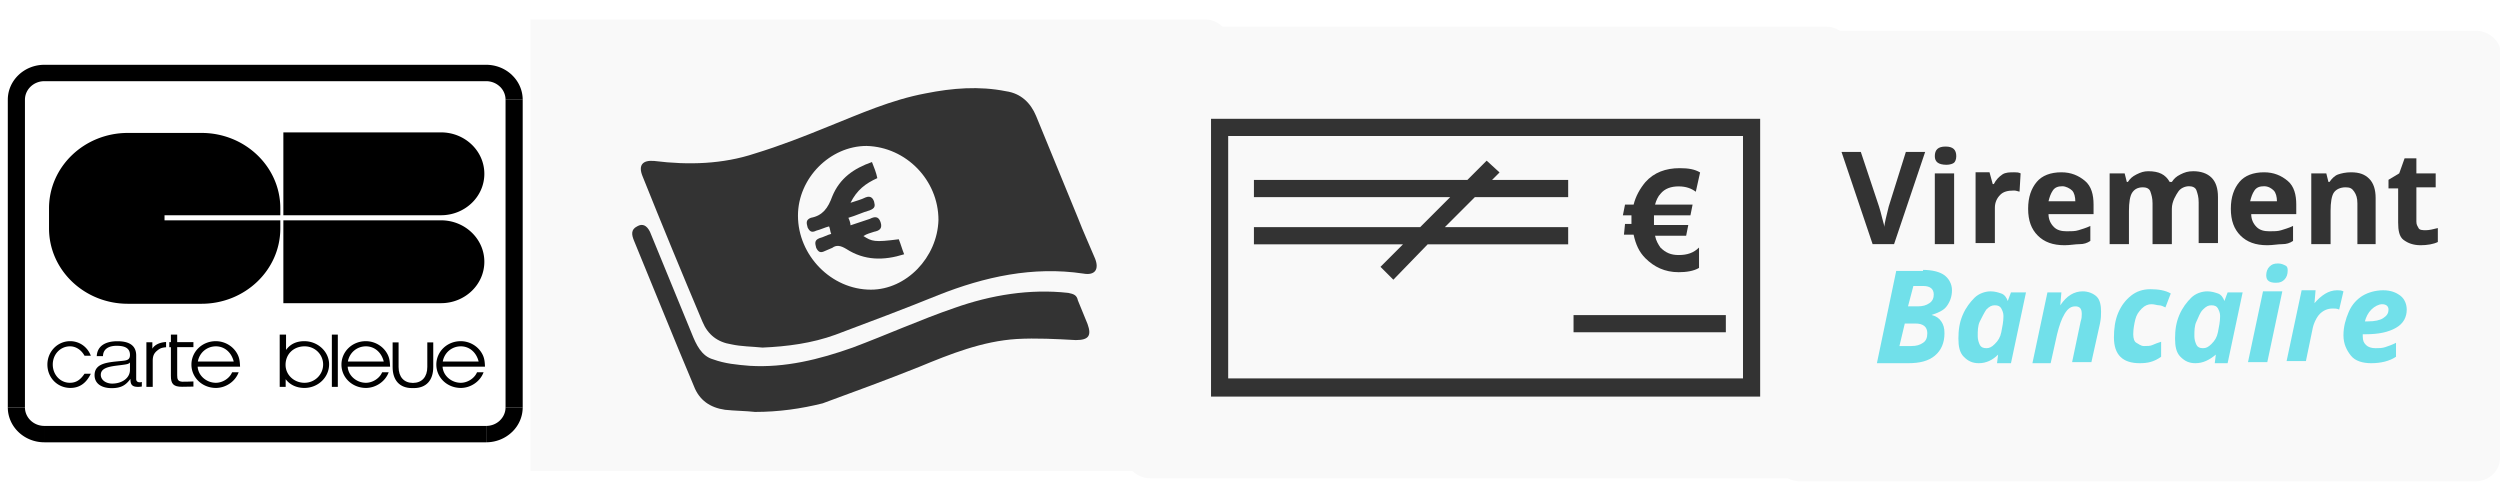
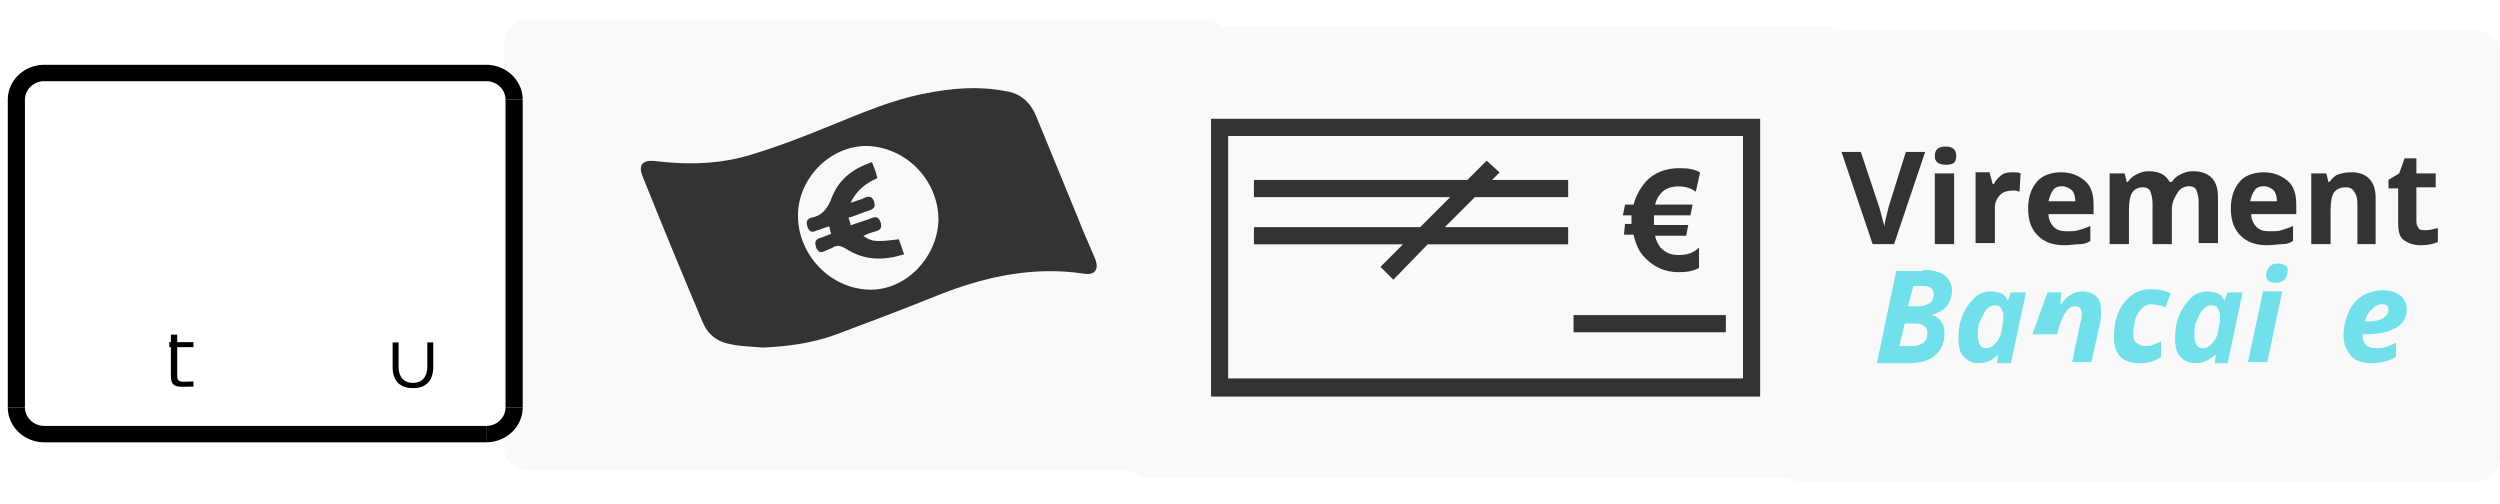
<svg xmlns="http://www.w3.org/2000/svg" xmlns:ns1="http://www.inkscape.org/namespaces/inkscape" xmlns:ns2="http://sodipodi.sourceforge.net/DTD/sodipodi-0.dtd" width="61.77mm" height="12.458mm" viewBox="0 0 61.77 12.458" version="1.1" id="svg5" xml:space="preserve" ns1:version="1.2.1 (9c6d41e410, 2022-07-14)" ns2:docname="payment.svg">
  <ns2:namedview id="namedview7" pagecolor="#ffffff" bordercolor="#000000" borderopacity="0.25" ns1:showpageshadow="2" ns1:pageopacity="0.0" ns1:pagecheckerboard="0" ns1:deskcolor="#d1d1d1" ns1:document-units="mm" showgrid="false" showguides="true" ns1:zoom="2.9825758" ns1:cx="194.79807" ns1:cy="27.157734" ns1:window-width="1920" ns1:window-height="1017" ns1:window-x="-8" ns1:window-y="-8" ns1:window-maximized="1" ns1:current-layer="layer1">
    <ns2:guide position="34.261,10.931" orientation="0,-1" id="guide346" ns1:locked="false" />
  </ns2:namedview>
  <defs id="defs2">
    <polygon id="path-1" points="0,42.462 0,0.326 67.607,0.326 67.607,42.462 " />
    <filter id="Adobe_OpacityMaskFilter" filterUnits="userSpaceOnUse" x="0.4" y="-0.2" width="67.6" height="42.1">
      <feColorMatrix type="matrix" values="1 0 0 0 0  0 1 0 0 0  0 0 1 0 0  0 0 0 1 0" id="feColorMatrix180" />
    </filter>
    <filter id="Adobe_OpacityMaskFilter-2" filterUnits="userSpaceOnUse" x="0.4" y="-0.2" width="67.6" height="42.1">
      <feColorMatrix type="matrix" values="1 0 0 0 0  0 1 0 0 0  0 0 1 0 0  0 0 0 1 0" id="feColorMatrix239" />
    </filter>
    <filter id="Adobe_OpacityMaskFilter-9" filterUnits="userSpaceOnUse" x="0" y="0.3" width="67.6" height="42.1">
      <feColorMatrix type="matrix" values="1 0 0 0 0  0 1 0 0 0  0 0 1 0 0  0 0 0 1 0" id="feColorMatrix355" />
    </filter>
    <rect id="SVGID_1_" x="-193.3" y="26.3" width="723.2" height="500" />
    <rect id="SVGID_3_" x="-193.3" y="26.3" width="723.2" height="500" />
    <rect id="SVGID_5_" x="-193.3" y="26.3" width="723.2" height="500" />
  </defs>
  <g ns1:label="Calque 1" ns1:groupmode="layer" id="layer1" transform="translate(-11.868,-3.44)">
    <g id="g230" transform="matrix(0.265,0,0,0.265,24.217,3.919)">
      <g id="Page-1_1_">
        <g id="DESCRIPTION_1_" transform="translate(-506,-1925)">
          <g id="visa_1_" transform="translate(506,1925)">
            <g id="Group-3_1_" transform="translate(0,0.212)">
              <g id="Clip-2_1_">
				</g>
              <defs id="defs183">
                <filter id="filter214" filterUnits="userSpaceOnUse" x="0.4" y="-0.2" width="67.6" height="42.1">
                  <feColorMatrix type="matrix" values="1 0 0 0 0  0 1 0 0 0  0 0 1 0 0  0 0 0 1 0" id="feColorMatrix212" />
                </filter>
              </defs>
              <mask maskUnits="userSpaceOnUse" x="0.4" y="-0.2" width="67.6" height="42.1" id="mask-2_1_">
                <g class="st0" id="g186" clip-path="url(#SVGID_2_)">
-                   <polygon id="path-1_1_" class="st1" points="68,-0.2 68,41.9 0.4,41.9 0.4,-0.2 " clip-path="url(#SVGID_6_)" />
-                 </g>
+                   </g>
              </mask>
              <path id="Fill-1_1_" class="st2" d="m 68,39.7 c 0,1.2 -1,2.2 -2.3,2.2 h -63 c -1.2,0 -2.3,-1 -2.3,-2.2 V 2 c 0,-1.2 1,-2.2 2.3,-2.2 h 63.1 c 1.2,0 2.2,1 2.2,2.2 z" mask="url(#mask-2)" />
            </g>
          </g>
        </g>
      </g>
      <g id="ZOF1DI.tif">
        <g id="g200">
          <path class="st3" d="m 24.5,30.6 c -1,-0.1 -2,-0.1 -2.9,-0.3 -1.3,-0.2 -2.2,-0.9 -2.7,-2.1 -1.9,-4.5 -3.8,-9.1 -5.6,-13.6 -0.4,-1 0,-1.5 1.1,-1.4 3.2,0.4 6.4,0.3 9.4,-0.7 2.3,-0.7 4.6,-1.6 6.8,-2.5 3,-1.2 5.9,-2.5 9.1,-3.1 2.5,-0.5 5,-0.7 7.5,-0.2 1.4,0.2 2.3,1.1 2.8,2.3 1.3,3.2 2.6,6.3 3.9,9.5 0.5,1.3 1.1,2.6 1.6,3.8 0.4,1 0,1.6 -1.1,1.4 -4.7,-0.7 -9.2,0.3 -13.5,2 -3.2,1.3 -6.4,2.5 -9.6,3.7 -2.2,0.8 -4.5,1.1 -6.8,1.2 z M 40.9,18.7 c 0,-3.7 -3,-6.8 -6.7,-6.9 -3.4,0 -6.4,3 -6.4,6.5 0,3.7 3.1,6.9 6.8,6.9 3.3,0 6.2,-3 6.3,-6.5 z" id="path194" />
-           <path class="st3" d="m 23.8,36.6 c -0.9,-0.1 -1.9,-0.1 -2.8,-0.2 -1.4,-0.2 -2.4,-0.9 -2.9,-2.2 -1.9,-4.5 -3.7,-9 -5.6,-13.6 -0.2,-0.5 -0.3,-1 0.3,-1.3 0.5,-0.3 0.9,-0.1 1.2,0.5 1.3,3.2 2.6,6.3 3.9,9.5 0.4,1 0.9,2.1 2,2.4 1.1,0.4 2.2,0.5 3.4,0.6 3.3,0.2 6.5,-0.6 9.6,-1.7 3.2,-1.2 6.3,-2.6 9.5,-3.7 3.4,-1.2 7,-1.8 10.6,-1.4 0.5,0.1 0.8,0.2 0.9,0.7 0.3,0.7 0.6,1.5 0.9,2.2 0.4,1.1 0.1,1.5 -1.1,1.5 C 51.9,29.8 50,29.7 48.2,29.8 45,30 42,31.2 39.1,32.4 c -3,1.2 -6,2.3 -9,3.4 -2,0.5 -4.1,0.8 -6.3,0.8 z" id="path196" />
          <path class="st3" d="m 34.7,13.3 c 0.2,0.5 0.4,1 0.5,1.5 -1.1,0.5 -1.9,1.1 -2.5,2.3 0.6,-0.2 1,-0.3 1.4,-0.5 0.5,-0.2 0.7,0.1 0.8,0.4 0.1,0.4 0.1,0.6 -0.4,0.8 -0.7,0.2 -1.3,0.5 -2,0.7 0.1,0.2 0.2,0.5 0.2,0.7 0.6,-0.2 1.2,-0.4 1.8,-0.6 0.4,-0.2 0.8,-0.3 1,0.3 0.2,0.6 -0.1,0.8 -0.6,0.9 -0.3,0.1 -0.7,0.2 -1,0.4 0.8,0.5 1,0.6 3.3,0.3 0.2,0.5 0.3,0.9 0.5,1.4 -1.9,0.6 -3.7,0.6 -5.4,-0.5 -0.5,-0.3 -0.9,-0.4 -1.3,-0.1 -0.2,0.1 -0.5,0.2 -0.7,0.3 -0.4,0.2 -0.6,0.1 -0.8,-0.3 -0.1,-0.4 -0.2,-0.7 0.3,-0.9 0.4,-0.1 0.7,-0.3 1.1,-0.4 -0.1,-0.2 -0.1,-0.5 -0.2,-0.7 -0.4,0.1 -0.8,0.3 -1.2,0.4 -0.4,0.2 -0.6,0.1 -0.8,-0.3 -0.1,-0.4 -0.2,-0.7 0.3,-0.9 1.1,-0.2 1.6,-0.9 2,-2 0.7,-1.7 2,-2.6 3.7,-3.2 z" id="path198" />
        </g>
      </g>
    </g>
    <g id="g290" transform="matrix(0.265,0,0,0.265,39.564,4.097)">
      <g id="Page-1_1_-8">
        <g id="DESCRIPTION_1_-7" transform="translate(-506,-1925)">
          <g id="visa_1_-0" transform="translate(506,1925)">
            <g id="Group-3_1_-6" transform="translate(0,0.212)">
              <g id="Clip-2_1_-7">
				</g>
              <defs id="defs242">
                <filter id="filter274" filterUnits="userSpaceOnUse" x="0.4" y="-0.2" width="67.6" height="42.1">
                  <feColorMatrix type="matrix" values="1 0 0 0 0  0 1 0 0 0  0 0 1 0 0  0 0 0 1 0" id="feColorMatrix272" />
                </filter>
              </defs>
              <mask maskUnits="userSpaceOnUse" x="0.4" y="-0.2" width="67.6" height="42.1" id="mask-2_1_-4">
                <g class="st0" id="g245" style="filter:url(#Adobe_OpacityMaskFilter-2)" clip-path="url(#SVGID_2_)">
                  <polygon id="path-1_1_-1" class="st1" points="0.4,-0.2 68,-0.2 68,41.9 0.4,41.9 " clip-path="url(#SVGID_6_)" />
                </g>
              </mask>
              <path id="Fill-1_1_-5" class="st2" d="m 68,39.7 c 0,1.2 -1,2.2 -2.3,2.2 h -63 c -1.2,0 -2.3,-1 -2.3,-2.2 V 2 c 0,-1.2 1,-2.2 2.3,-2.2 h 63.1 c 1.2,0 2.2,1 2.2,2.2 z" mask="url(#mask-2)" />
            </g>
          </g>
        </g>
      </g>
      <g id="g261">
        <path class="st3" d="M 8.4,8.6 V 34.5 H 59.6 V 8.6 Z M 58,32.8 H 10 V 10.2 h 48 z" id="path253" />
        <polygon class="st3" points="33,15.9 41.7,15.9 41.7,14.3 34.6,14.3 35.3,13.6 34.1,12.5 32.3,14.3 12.4,14.3 12.4,15.9 30.7,15.9 27.9,18.7 12.4,18.7 12.4,20.3 26.3,20.3 24.2,22.4 25.4,23.6 28.6,20.3 41.7,20.3 41.7,18.7 30.2,18.7 " id="polygon255" />
        <rect x="42.2" y="26.9" class="st3" width="14.2" height="1.6" id="rect257" />
        <path class="st3" d="m 46.9,19.4 h 0.9 c 0.2,0.9 0.5,1.6 1.1,2.2 0.8,0.8 1.8,1.3 3.1,1.3 0.7,0 1.4,-0.1 1.9,-0.4 v -1.9 c -0.5,0.5 -1.1,0.7 -1.9,0.7 -0.7,0 -1.2,-0.2 -1.7,-0.7 -0.2,-0.3 -0.4,-0.6 -0.5,-1.1 h 2.9 l 0.2,-1 h -3.2 c 0,-0.2 0,-0.3 0,-0.5 0,-0.2 0,-0.3 0,-0.4 h 3.4 l 0.2,-1 h -3.5 c 0.1,-0.4 0.3,-0.8 0.5,-1 0.4,-0.5 1,-0.7 1.7,-0.7 0.7,0 1.2,0.2 1.6,0.5 L 54,13.6 c -0.5,-0.3 -1.1,-0.4 -1.9,-0.4 -1.3,0 -2.4,0.4 -3.2,1.3 -0.5,0.6 -0.9,1.3 -1.1,2.1 H 47 l -0.2,1 h 0.8 c 0,0.1 0,0.3 0,0.5 0,0.1 0,0.2 0,0.3 H 47 Z" id="path259" />
      </g>
    </g>
    <g id="g442" transform="matrix(0.265,0,0,0.265,55.725,4.04)">
      <g id="Group-3-9" transform="translate(0,0.212)">
        <g id="Clip-2-2">
	</g>
        <defs id="defs358">
          <filter id="filter415" filterUnits="userSpaceOnUse" x="0" y="0.3" width="67.6" height="42.1">
            <feColorMatrix type="matrix" values="1 0 0 0 0  0 1 0 0 0  0 0 1 0 0  0 0 0 1 0" id="feColorMatrix413" />
          </filter>
        </defs>
        <mask maskUnits="userSpaceOnUse" x="0" y="0.3" width="67.6" height="42.1" id="mask-2-3">
          <g class="st0" id="g361" style="filter:url(#Adobe_OpacityMaskFilter-9)" clip-path="url(#SVGID_2_)">
            <polygon id="path-1-9" class="st1" points="0,0.3 67.6,0.3 67.6,42.5 0,42.5 " clip-path="url(#SVGID_6_)" />
          </g>
        </mask>
        <path id="Fill-1-2" class="st2" d="m 67.6,40.2 c 0,1.2 -1,2.2 -2.3,2.2 H 2.3 C 1.1,42.4 0,41.4 0,40.2 V 2.6 C 0,1.4 1,0.4 2.3,0.4 h 63.1 c 1.2,0 2.3,1 2.3,2.2 v 37.6 z" mask="url(#mask-2)" />
      </g>
      <g id="g402">
        <g id="g382">
          <path class="st3" d="M 12.2,11.9 H 14 l -2.9,8.6 h -2 L 6.2,11.9 H 8 L 9.7,17 c 0.1,0.3 0.2,0.7 0.3,1.1 0.1,0.4 0.2,0.7 0.2,0.8 0,-0.4 0.2,-1 0.4,-1.9 z" id="path366" />
          <path class="st3" d="m 14.9,12.3 c 0,-0.6 0.3,-0.9 1,-0.9 0.7,0 1,0.3 1,0.9 0,0.3 -0.1,0.5 -0.2,0.6 -0.1,0.1 -0.4,0.2 -0.7,0.2 -0.8,0 -1.1,-0.3 -1.1,-0.8 z m 1.8,8.2 h -1.8 v -6.6 h 1.8 z" id="path368" />
          <path class="st3" d="m 22.3,13.8 c 0.2,0 0.4,0 0.6,0.1 l -0.1,1.7 c -0.1,0 -0.3,-0.1 -0.5,-0.1 -0.6,0 -1,0.1 -1.3,0.4 -0.3,0.3 -0.5,0.7 -0.5,1.2 v 3.3 H 18.7 V 13.8 H 20 l 0.3,1.1 h 0.1 c 0.2,-0.4 0.5,-0.7 0.8,-0.9 0.3,-0.2 0.7,-0.2 1.1,-0.2 z" id="path370" />
          <path class="st3" d="m 27,20.6 c -1.1,0 -1.9,-0.3 -2.5,-0.9 -0.6,-0.6 -0.9,-1.4 -0.9,-2.5 0,-1.1 0.3,-1.9 0.8,-2.5 0.5,-0.6 1.3,-0.9 2.3,-0.9 0.9,0 1.6,0.3 2.2,0.8 0.6,0.5 0.8,1.3 0.8,2.2 v 0.9 h -4.2 c 0,0.5 0.2,0.9 0.5,1.2 0.3,0.3 0.7,0.4 1.2,0.4 0.4,0 0.8,0 1.1,-0.1 0.3,-0.1 0.7,-0.2 1.1,-0.4 v 1.4 c -0.3,0.2 -0.6,0.3 -1,0.3 -0.4,0 -0.9,0.1 -1.4,0.1 z m -0.2,-5.5 c -0.4,0 -0.7,0.1 -0.9,0.4 -0.2,0.3 -0.3,0.6 -0.4,1 H 28 c 0,-0.4 -0.1,-0.8 -0.3,-1 -0.2,-0.2 -0.6,-0.4 -0.9,-0.4 z" id="path372" />
          <path class="st3" d="m 37,20.5 h -1.8 v -3.8 c 0,-0.5 -0.1,-0.8 -0.2,-1.1 -0.1,-0.3 -0.4,-0.4 -0.7,-0.4 -0.5,0 -0.8,0.2 -1,0.5 C 33.1,16 33,16.6 33,17.4 v 3.1 h -1.8 v -6.6 h 1.4 l 0.2,0.8 h 0.1 c 0.2,-0.3 0.4,-0.5 0.8,-0.7 0.4,-0.2 0.7,-0.3 1.1,-0.3 1,0 1.6,0.3 2,1 H 37 c 0.2,-0.3 0.4,-0.5 0.8,-0.7 0.4,-0.2 0.7,-0.3 1.2,-0.3 0.7,0 1.3,0.2 1.7,0.6 0.4,0.4 0.6,1 0.6,1.8 v 4.3 h -1.8 v -3.8 c 0,-0.5 -0.1,-0.8 -0.2,-1.1 -0.1,-0.3 -0.4,-0.4 -0.7,-0.4 -0.4,0 -0.8,0.2 -1,0.5 -0.2,0.3 -0.6,0.9 -0.6,1.6 z" id="path374" />
          <path class="st3" d="m 45.9,20.6 c -1.1,0 -1.9,-0.3 -2.5,-0.9 -0.6,-0.6 -0.9,-1.4 -0.9,-2.5 0,-1.1 0.3,-1.9 0.8,-2.5 0.5,-0.6 1.3,-0.9 2.3,-0.9 0.9,0 1.6,0.3 2.2,0.8 0.6,0.5 0.8,1.3 0.8,2.2 v 0.9 h -4.2 c 0,0.5 0.2,0.9 0.5,1.2 0.3,0.3 0.7,0.4 1.2,0.4 0.4,0 0.8,0 1.1,-0.1 0.3,-0.1 0.7,-0.2 1.1,-0.4 v 1.4 c -0.3,0.2 -0.6,0.3 -1,0.3 -0.4,0 -0.9,0.1 -1.4,0.1 z m -0.3,-5.5 c -0.4,0 -0.7,0.1 -0.9,0.4 -0.2,0.3 -0.3,0.6 -0.4,1 h 2.5 c 0,-0.4 -0.1,-0.8 -0.3,-1 -0.2,-0.2 -0.5,-0.4 -0.9,-0.4 z" id="path376" />
          <path class="st3" d="m 56.1,20.5 h -1.8 v -3.8 c 0,-0.5 -0.1,-0.8 -0.3,-1.1 -0.2,-0.3 -0.4,-0.4 -0.8,-0.4 -0.5,0 -0.9,0.2 -1.1,0.5 -0.2,0.3 -0.3,0.9 -0.3,1.7 v 3.1 H 50 v -6.6 h 1.4 l 0.2,0.8 h 0.1 c 0.2,-0.3 0.5,-0.6 0.8,-0.7 0.3,-0.1 0.7,-0.2 1.2,-0.2 0.8,0 1.3,0.2 1.7,0.6 0.4,0.4 0.6,1 0.6,1.8 v 4.3 z" id="path378" />
          <path class="st3" d="m 60.7,19.2 c 0.3,0 0.7,-0.1 1.1,-0.2 v 1.3 c -0.4,0.2 -1,0.3 -1.6,0.3 -0.7,0 -1.2,-0.2 -1.6,-0.5 -0.4,-0.3 -0.5,-0.9 -0.5,-1.6 v -3.2 h -0.9 v -0.8 l 1,-0.6 0.5,-1.4 h 1.1 v 1.4 h 1.8 v 1.3 h -1.8 v 3.2 c 0,0.3 0.1,0.4 0.2,0.6 0.1,0.2 0.4,0.2 0.7,0.2 z" id="path380" />
        </g>
        <g id="g400">
          <path class="st4" d="m 13.8,22.9 c 0.9,0 1.6,0.2 2,0.5 0.4,0.3 0.7,0.8 0.7,1.4 0,0.6 -0.2,1.1 -0.5,1.5 -0.3,0.4 -0.8,0.6 -1.4,0.8 v 0 c 0.4,0.1 0.7,0.3 0.9,0.6 0.2,0.3 0.3,0.6 0.3,1.1 0,0.9 -0.3,1.6 -0.9,2.1 -0.6,0.5 -1.4,0.7 -2.5,0.7 H 9.5 L 11.3,23 h 2.5 z M 11.6,30 h 1.1 c 0.5,0 0.8,-0.1 1.1,-0.3 0.3,-0.2 0.4,-0.5 0.4,-0.9 0,-0.6 -0.4,-0.9 -1.1,-0.9 h -1 z m 0.8,-3.7 h 0.9 c 0.5,0 0.8,-0.1 1.1,-0.3 0.3,-0.2 0.4,-0.5 0.4,-0.8 0,-0.5 -0.3,-0.8 -1,-0.8 h -0.9 z" id="path384" />
          <path class="st4" d="m 19,31.6 c -0.6,0 -1,-0.2 -1.4,-0.6 -0.4,-0.4 -0.5,-1 -0.5,-1.7 0,-0.8 0.1,-1.5 0.4,-2.2 0.3,-0.7 0.7,-1.2 1.1,-1.6 0.4,-0.4 1,-0.6 1.5,-0.6 0.4,0 0.7,0.1 1,0.2 0.3,0.1 0.5,0.4 0.6,0.7 v 0 L 22,25 h 1.4 L 22,31.6 h -1.3 l 0.1,-0.8 v 0 c -0.5,0.5 -1.1,0.8 -1.8,0.8 z m 0.7,-1.4 c 0.3,0 0.5,-0.1 0.8,-0.4 0.3,-0.3 0.5,-0.6 0.6,-1.1 0.1,-0.5 0.2,-1 0.2,-1.5 0,-0.3 -0.1,-0.5 -0.2,-0.7 -0.1,-0.2 -0.3,-0.3 -0.6,-0.3 -0.3,0 -0.5,0.1 -0.8,0.4 -0.2,0.3 -0.4,0.7 -0.6,1.1 -0.2,0.4 -0.2,0.9 -0.2,1.4 0,0.3 0.1,0.6 0.2,0.8 0.1,0.2 0.3,0.3 0.6,0.3 z" id="path386" />
-           <path class="st4" d="m 29.5,31.5 h -1.8 l 0.8,-3.8 c 0.1,-0.3 0.1,-0.5 0.1,-0.7 0,-0.5 -0.2,-0.7 -0.6,-0.7 -0.4,0 -0.7,0.2 -1,0.7 -0.3,0.5 -0.5,1.1 -0.7,1.9 l -0.6,2.7 H 24 L 25.4,25 h 1.3 l -0.1,1.2 v 0 c 0.6,-0.9 1.3,-1.3 2.1,-1.3 0.5,0 1,0.2 1.3,0.5 0.3,0.3 0.4,0.8 0.4,1.4 0,0.3 0,0.6 -0.1,1.1 z" id="path388" />
+           <path class="st4" d="m 29.5,31.5 h -1.8 l 0.8,-3.8 c 0.1,-0.3 0.1,-0.5 0.1,-0.7 0,-0.5 -0.2,-0.7 -0.6,-0.7 -0.4,0 -0.7,0.2 -1,0.7 -0.3,0.5 -0.5,1.1 -0.7,1.9 H 24 L 25.4,25 h 1.3 l -0.1,1.2 v 0 c 0.6,-0.9 1.3,-1.3 2.1,-1.3 0.5,0 1,0.2 1.3,0.5 0.3,0.3 0.4,0.8 0.4,1.4 0,0.3 0,0.6 -0.1,1.1 z" id="path388" />
          <path class="st4" d="m 34,31.6 c -0.8,0 -1.4,-0.2 -1.8,-0.6 -0.4,-0.4 -0.6,-1 -0.6,-1.8 0,-0.8 0.1,-1.6 0.4,-2.3 0.3,-0.7 0.7,-1.2 1.2,-1.6 0.5,-0.4 1.1,-0.6 1.8,-0.6 0.7,0 1.4,0.1 1.9,0.4 l -0.5,1.3 c -0.2,-0.1 -0.4,-0.2 -0.6,-0.2 -0.2,0 -0.4,-0.1 -0.7,-0.1 -0.3,0 -0.6,0.1 -0.9,0.4 -0.3,0.3 -0.5,0.6 -0.6,1 -0.1,0.4 -0.2,0.9 -0.2,1.4 0,0.4 0.1,0.7 0.3,0.8 0.2,0.1 0.4,0.3 0.7,0.3 0.3,0 0.6,0 0.8,-0.1 0.2,-0.1 0.5,-0.2 0.8,-0.3 V 31 c -0.7,0.5 -1.3,0.6 -2,0.6 z" id="path390" />
          <path class="st4" d="m 39.2,31.6 c -0.6,0 -1,-0.2 -1.4,-0.6 -0.4,-0.4 -0.5,-1 -0.5,-1.7 0,-0.8 0.1,-1.5 0.4,-2.2 0.3,-0.7 0.7,-1.2 1.1,-1.6 0.4,-0.4 1,-0.6 1.5,-0.6 0.4,0 0.7,0.1 1,0.2 0.3,0.1 0.5,0.4 0.6,0.7 v 0 L 42.2,25 h 1.4 l -1.4,6.6 H 41 l 0.1,-0.8 v 0 c -0.6,0.5 -1.2,0.8 -1.9,0.8 z m 0.7,-1.4 c 0.3,0 0.5,-0.1 0.8,-0.4 0.3,-0.3 0.5,-0.6 0.6,-1.1 0.1,-0.5 0.2,-1 0.2,-1.5 0,-0.3 -0.1,-0.5 -0.2,-0.7 -0.1,-0.2 -0.3,-0.3 -0.6,-0.3 -0.3,0 -0.5,0.1 -0.8,0.4 -0.3,0.3 -0.4,0.7 -0.6,1.1 -0.2,0.4 -0.2,0.9 -0.2,1.4 0,0.3 0.1,0.6 0.2,0.8 0.1,0.2 0.3,0.3 0.6,0.3 z" id="path392" />
          <path class="st4" d="m 45.9,31.5 h -1.8 l 1.4,-6.6 h 1.8 z m -0.1,-8.1 c 0,-0.3 0.1,-0.6 0.3,-0.8 0.2,-0.2 0.4,-0.3 0.8,-0.3 0.3,0 0.5,0.1 0.7,0.2 0.2,0.1 0.2,0.3 0.2,0.5 0,0.3 -0.1,0.6 -0.3,0.8 -0.2,0.2 -0.4,0.3 -0.8,0.3 -0.6,0 -0.9,-0.2 -0.9,-0.7 z" id="path394" />
-           <path class="st4" d="m 52.4,24.8 c 0.2,0 0.4,0 0.6,0.1 l -0.4,1.7 c -0.2,-0.1 -0.4,-0.1 -0.6,-0.1 -0.5,0 -0.9,0.2 -1.2,0.5 -0.3,0.3 -0.6,0.9 -0.7,1.5 l -0.6,2.9 h -1.8 l 1.4,-6.6 h 1.3 L 50.3,26 v 0 c 0.6,-0.7 1.3,-1.2 2.1,-1.2 z" id="path396" />
          <path class="st4" d="m 55.6,31.6 c -0.8,0 -1.5,-0.2 -1.9,-0.7 C 53.3,30.4 53,29.8 53,29 c 0,-0.8 0.2,-1.5 0.5,-2.2 0.3,-0.7 0.8,-1.2 1.3,-1.5 0.5,-0.3 1.2,-0.5 1.9,-0.5 0.7,0 1.2,0.2 1.6,0.5 0.4,0.3 0.6,0.8 0.6,1.3 0,0.7 -0.3,1.3 -1,1.7 -0.7,0.4 -1.6,0.6 -2.8,0.6 h -0.3 v 0.1 0.1 c 0,0.4 0.1,0.6 0.3,0.8 0.2,0.2 0.5,0.3 0.9,0.3 0.3,0 0.6,0 0.9,-0.1 0.3,-0.1 0.6,-0.2 1,-0.4 V 31 c -0.6,0.4 -1.4,0.6 -2.3,0.6 z m 1,-5.5 c -0.3,0 -0.7,0.2 -1,0.5 -0.3,0.3 -0.5,0.7 -0.6,1.1 h 0.3 c 0.6,0 1.1,-0.1 1.4,-0.3 0.3,-0.2 0.5,-0.4 0.5,-0.8 0,-0.3 -0.2,-0.5 -0.6,-0.5 z" id="path398" />
        </g>
      </g>
    </g>
    <g id="g544" transform="matrix(0.068,0,0,0.065,11.868,3.44)">
-       <path fill-rule="evenodd" clip-rule="evenodd" fill="#ffffff" d="M 0,0 H 192.756 V 192.756 H 0 Z" id="path517" />
      <path d="m 176.641,161.9 a 7.012,7.012 0 0 0 4.986,-2.055 v -0.012 a 7.033,7.033 0 0 0 2.066,-4.986 h 6.229 a 13.25,13.25 0 0 1 -3.891,9.391 v -0.012 a 13.249,13.249 0 0 1 -9.391,3.902 V 161.9 Z" id="path519" />
      <path d="M 183.693,154.848 V 37.911 h 6.229 v 116.937 z" id="path521" />
      <path d="m 183.693,37.911 a 7.046,7.046 0 0 0 -2.064,-5 v 0.012 a 7.036,7.036 0 0 0 -4.988,-2.065 V 24.63 c 3.666,0 6.986,1.487 9.391,3.891 v 0.012 a 13.236,13.236 0 0 1 3.891,9.38 h -6.23 z m -7.052,-7.055 H 16.117 v -6.228 h 160.524 z m -160.524,0 c -1.948,0 -3.713,0.791 -4.988,2.065 -1.275,1.274 -2.065,3.04 -2.065,4.989 h -6.23 c 0,-3.667 1.488,-6.988 3.891,-9.392 2.403,-2.404 5.725,-3.891 9.391,-3.891 v 6.229 z M 9.063,37.911 V 154.848 H 2.834 V 37.911 Z" id="path523" />
      <path d="m 9.063,154.848 c 0,1.947 0.79,3.711 2.065,4.986 1.275,1.275 3.04,2.066 4.988,2.066 v 6.229 a 13.244,13.244 0 0 1 -9.391,-3.891 13.249,13.249 0 0 1 -3.891,-9.391 h 6.229 z m 7.054,7.052 h 160.524 v 6.229 H 16.117 Z" id="path525" />
-       <path d="m 175.988,66.07 c 0,-8.688 -7.037,-15.734 -15.723,-15.748 V 50.319 H 102.96 v 31.517 h 57.305 v -0.017 c 8.686,-0.015 15.723,-7.061 15.723,-15.749 z m 0,33.426 c 0,-8.688 -7.037,-15.733 -15.723,-15.748 V 83.746 H 102.96 v 31.518 h 57.305 v -0.02 c 8.686,-0.014 15.723,-7.058 15.723,-15.748 z M 59.781,83.746 v -1.91 h 42.076 V 79.18 c 0,-15.824 -12.826,-28.651 -28.65,-28.651 h -26.74 c -15.824,0 -28.653,12.827 -28.653,28.651 v 7.641 c 0,15.823 12.829,28.651 28.653,28.651 h 26.74 c 15.824,0 28.65,-12.828 28.65,-28.651 V 83.746 Z M 33,142.064 c -1.67,3.613 -4.115,5.398 -7.426,5.398 -4.702,0 -8.353,-3.883 -8.353,-8.869 0,-4.949 3.682,-8.904 8.26,-8.904 3.373,0 6.312,2.166 7.519,5.535 h -2.29 c -1.175,-2.234 -3.155,-3.576 -5.259,-3.576 -3.527,0 -6.281,3.027 -6.281,6.912 0,3.883 2.723,6.945 6.188,6.945 2.228,0 3.774,-0.998 5.352,-3.441 z m 2.152,-6.703 c 0.216,-3.951 3.27,-5.65 7.508,-5.65 3.27,0 6.826,0.914 6.826,5.422 v 8.945 c 0,0.787 0.431,1.242 1.329,1.242 0.251,0 0.539,-0.066 0.718,-0.129 v 1.729 a 6.801,6.801 0 0 1 -1.474,0.133 c -2.299,0 -2.658,-1.176 -2.658,-2.939 H 47.33 c -1.58,2.188 -3.197,3.428 -6.753,3.428 -3.412,0 -6.213,-1.535 -6.213,-4.93 0,-4.736 5.064,-4.9 9.949,-5.422 1.868,-0.195 2.91,-0.424 2.91,-2.285 0,-2.777 -2.192,-3.461 -4.851,-3.461 -2.801,0 -4.885,1.174 -4.956,3.918 h -2.264 z m 12.07,2.481 H 47.15 c -0.288,0.492 -1.293,0.652 -1.903,0.75 -3.844,0.623 -8.622,0.59 -8.622,3.887 0,2.059 2.012,3.334 4.132,3.334 3.449,0 6.501,-1.994 6.466,-5.293 v -2.678 z m 5.97,-7.738 h 2.166 v 2.441 c 0.699,-1.285 2.369,-2.377 4.986,-2.545 v 1.994 c -1.479,0.137 -2.167,0.379 -3.094,1.17 -1.307,1.062 -1.754,2.131 -1.754,4.021 v 9.867 h -2.304 z m 48.439,-2.924 h 2.303 v 5.846 c 1.479,-2.199 3.746,-3.336 6.635,-3.336 4.918,0 9.008,3.988 9.008,8.801 0,4.951 -4.021,8.973 -8.973,8.973 -2.854,0 -5.293,-1.201 -6.807,-3.334 v 2.924 h -2.166 z m 2.131,11.517 c 0,3.781 3.061,6.809 6.877,6.809 3.746,0 6.771,-3.129 6.771,-6.945 0,-3.852 -2.992,-6.912 -6.703,-6.912 -4.057,-0.001 -6.945,2.958 -6.945,7.048 z m 16.82,-11.517 h 2.166 v 19.873 h -2.166 z m 5.756,12.205 c 0.172,3.369 3.162,6.121 6.633,6.121 2.441,0 4.986,-1.723 5.879,-3.988 h 2.373 c -1.203,3.471 -4.641,5.945 -8.252,5.945 -4.949,0 -8.902,-3.918 -8.902,-8.869 0,-4.949 3.92,-8.904 8.834,-8.904 3.232,0 6.223,1.824 7.77,4.711 0.723,1.34 0.996,2.613 1.064,4.984 z m 13.096,-1.961 c -0.822,-3.504 -3.367,-5.775 -6.463,-5.775 -3.264,0 -5.98,2.373 -6.564,5.775 z m 21.38,1.961 c 0.172,3.369 3.162,6.121 6.635,6.121 2.441,0 4.982,-1.723 5.877,-3.988 h 2.375 c -1.205,3.471 -4.645,5.945 -8.252,5.945 -4.951,0 -8.904,-3.918 -8.904,-8.869 0,-4.949 3.92,-8.904 8.836,-8.904 3.23,0 6.221,1.824 7.768,4.711 0.725,1.34 0.998,2.613 1.066,4.984 z m 13.098,-1.961 c -0.826,-3.504 -3.369,-5.775 -6.463,-5.775 -3.266,0 -5.982,2.373 -6.566,5.775 z m -102.087,1.961 c 0.172,3.369 3.163,6.121 6.634,6.121 2.441,0 4.985,-1.723 5.879,-3.988 h 2.372 c -1.203,3.471 -4.64,5.945 -8.251,5.945 -4.949,0 -8.902,-3.918 -8.902,-8.869 0,-4.949 3.919,-8.904 8.835,-8.904 3.231,0 6.222,1.824 7.77,4.711 0.722,1.34 0.996,2.613 1.065,4.984 z m 13.097,-1.961 c -0.824,-3.504 -3.368,-5.775 -6.463,-5.775 -3.265,0 -5.981,2.373 -6.565,5.775 z" fill-rule="evenodd" clip-rule="evenodd" id="path527" />
      <path d="m 64.383,130.043 h 5.898 v 1.922 h -5.898 v 10.668 c 0,1.486 0.218,2.355 1.851,2.465 0.654,0 3.395,-0.035 4.047,-0.109 v 1.961 c -0.689,0 -3.43,0.072 -4.12,0.072 -3.049,0 -4.101,-1.016 -4.064,-4.207 v -10.85 h -0.576 v -1.922 h 0.576 v -2.863 h 2.286 z m 90.879,0.115 v 9.352 c 0,3.764 -1.945,6.029 -5.217,6.049 -3.275,-0.02 -5.217,-2.285 -5.217,-6.049 v -9.352 h -2.166 v 9.352 c 0,5.088 2.578,8.012 7.08,8.012 0.105,0 0.199,-0.014 0.303,-0.018 0.102,0.004 0.195,0.018 0.301,0.018 4.502,0 7.08,-2.924 7.08,-8.012 v -9.352 z" fill-rule="evenodd" clip-rule="evenodd" id="path529" />
    </g>
  </g>
  <style type="text/css" id="style173">
	.st0{filter:url(#Adobe_OpacityMaskFilter);}
	.st1{fill:#FFFFFF;}
	.st2{mask:url(#mask-2_1_);fill:#F9F9F9;}
	.st3{fill:#686868;}
</style>
  <style type="text/css" id="style232">
	.st0{filter:url(#Adobe_OpacityMaskFilter);}
	.st1{fill:#FFFFFF;}
	.st2{mask:url(#mask-2_1_);fill:#F9F9F9;}
	.st3{fill:#686868;}
</style>
  <style type="text/css" id="style348">
	.st0{filter:url(#Adobe_OpacityMaskFilter);}
	.st1{fill:#FFFFFF;}
	.st2{mask:url(#mask-2);fill:#F9F9F9;}
	.st3{fill:#333333;}
	.st4{fill:#71E0EA;}
</style>
  <style type="text/css" id="style444">
	.st0{clip-path:url(#SVGID_2_);}
	.st1{clip-path:url(#SVGID_6_);fill:#FFFFFF;}
</style>
</svg>